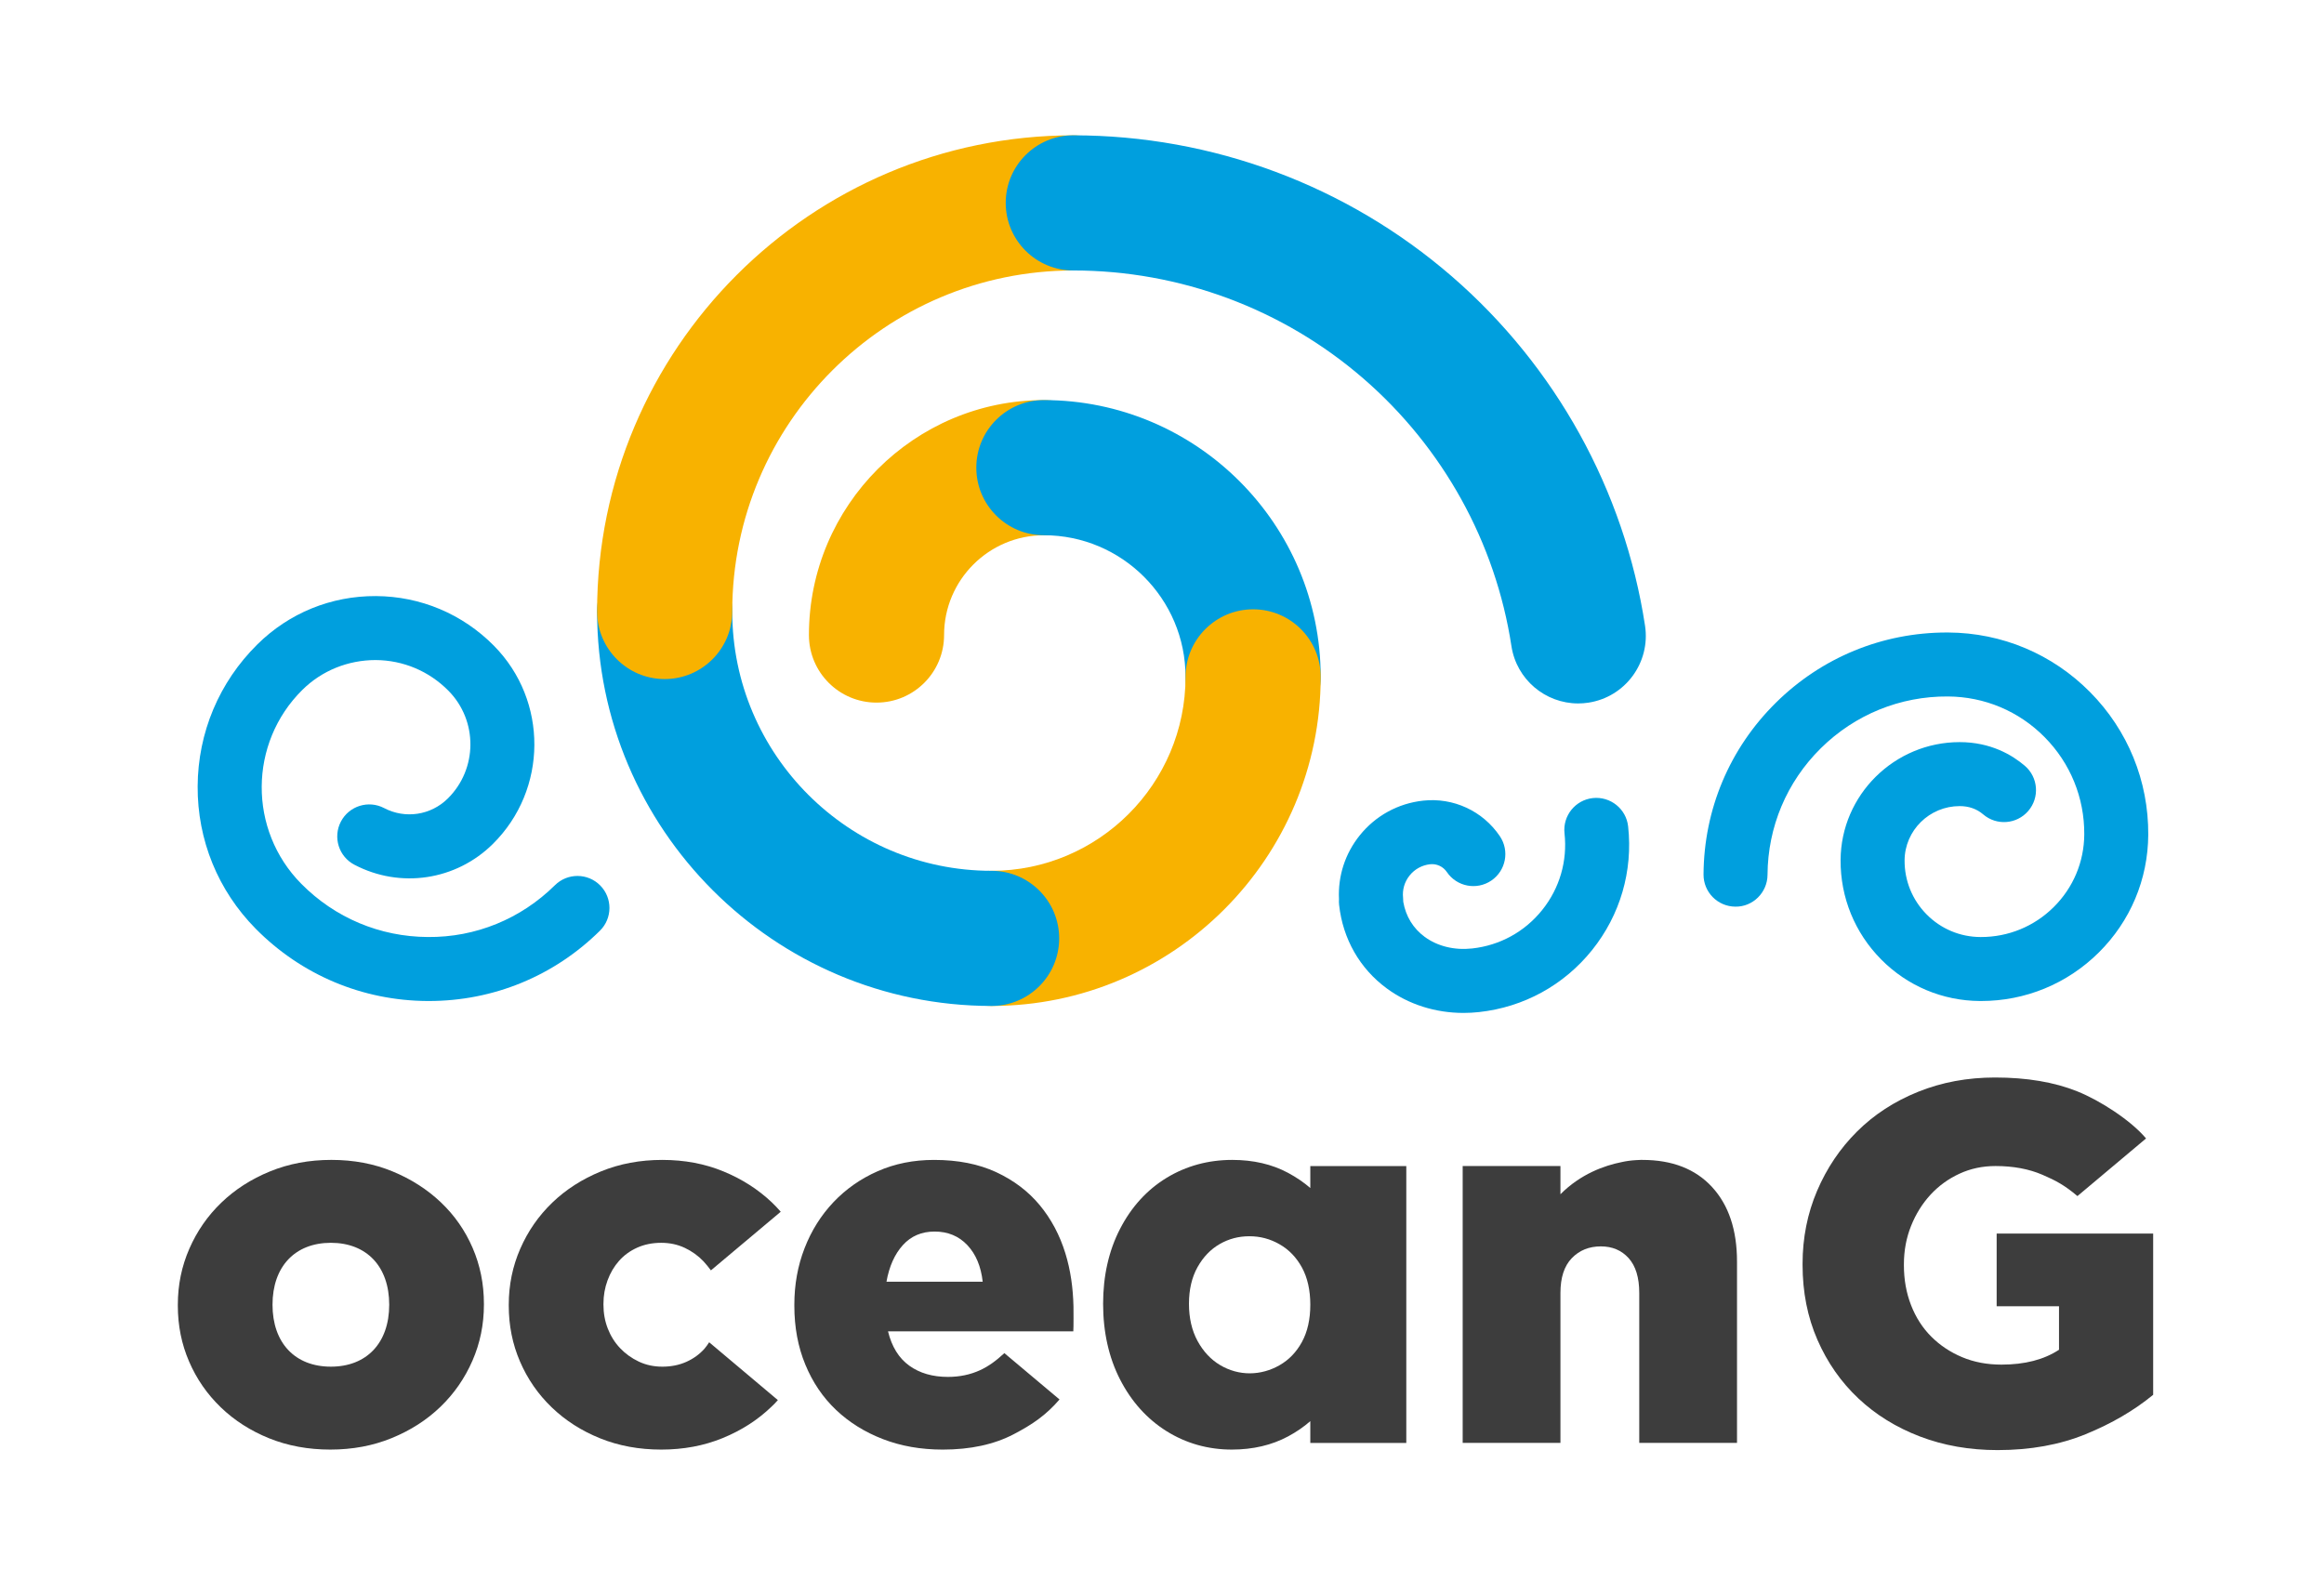
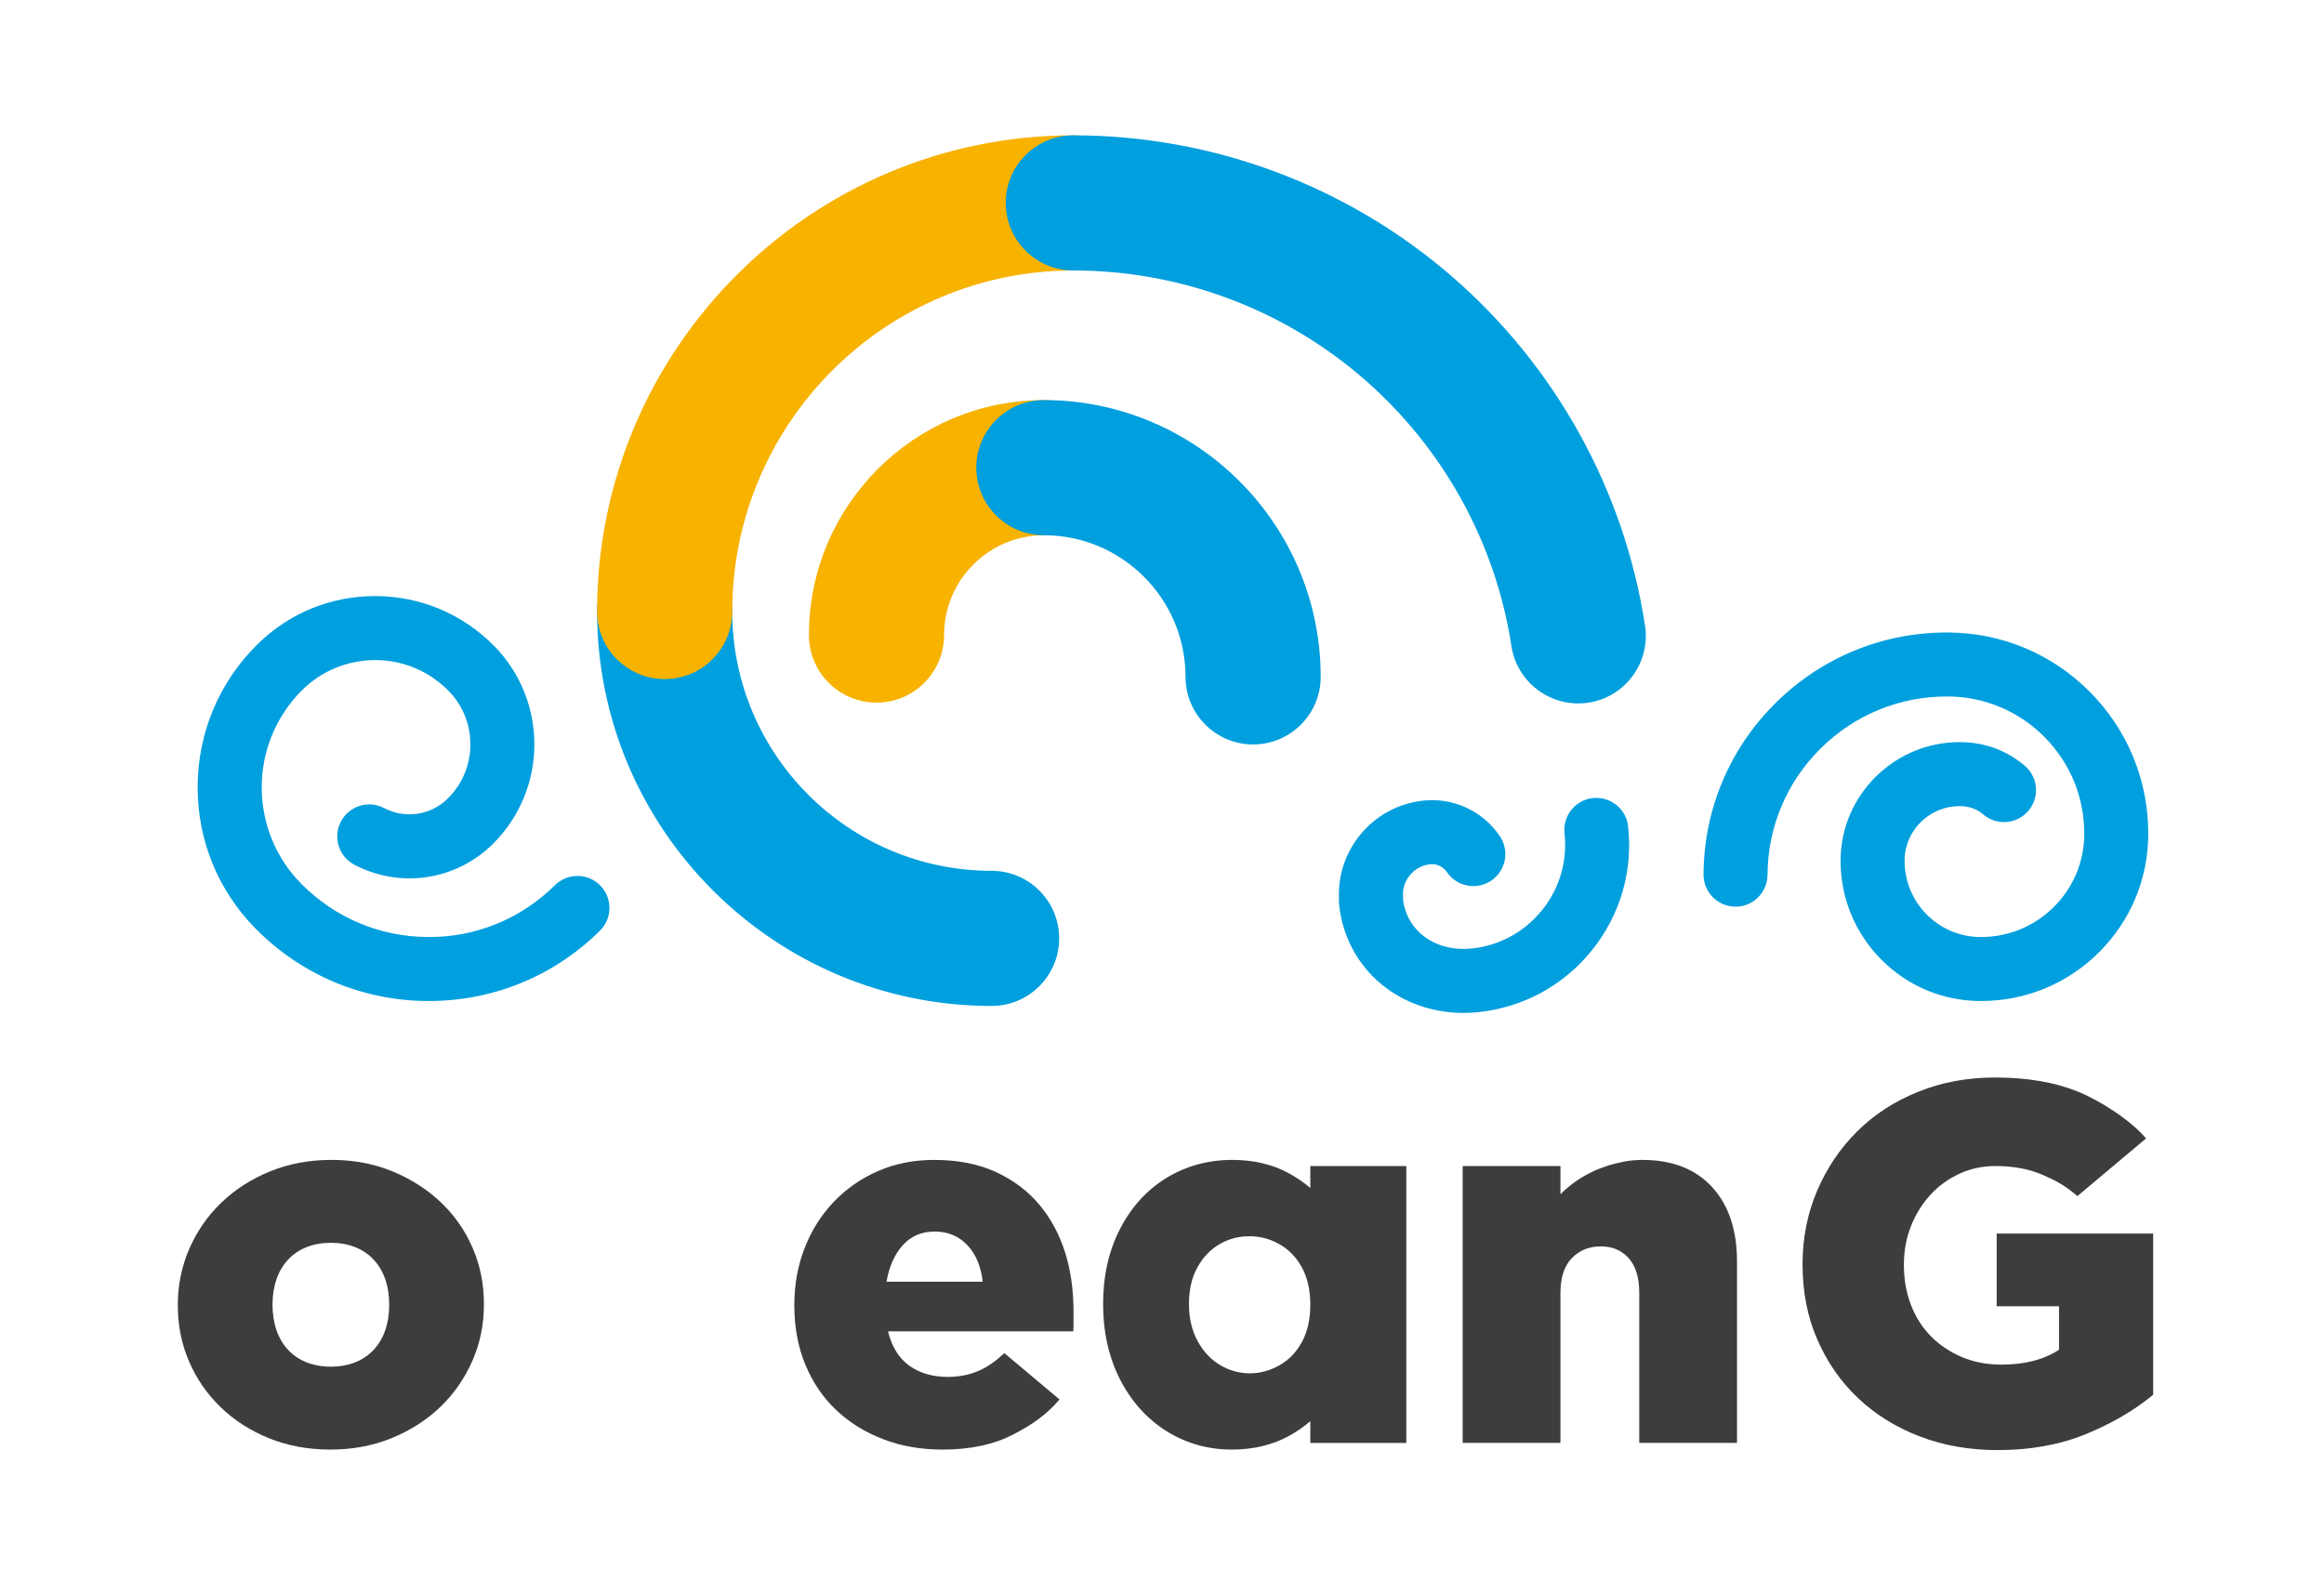
<svg xmlns="http://www.w3.org/2000/svg" xmlns:xlink="http://www.w3.org/1999/xlink" version="1.1" id="Layer_1" x="0px" y="0px" width="379px" height="258px" viewBox="0 0 379 258" enable-background="new 0 0 379 258" xml:space="preserve">
  <g>
    <g>
      <defs>
        <rect id="SVGID_1_" x="29" y="22.073" width="322.143" height="214.436" />
      </defs>
      <clipPath id="SVGID_2_">
        <use xlink:href="#SVGID_1_" overflow="visible" />
      </clipPath>
      <path clip-path="url(#SVGID_2_)" fill="#F8B200" d="M142.942,114.594c-6.087,0-11.021-4.934-11.021-11.02    c0-21.128,17.189-38.317,38.317-38.317c6.086,0,11.02,4.934,11.02,11.02c0,6.087-4.934,11.021-11.02,11.021    c-8.975,0-16.277,7.302-16.277,16.277C153.962,109.66,149.028,114.594,142.942,114.594" />
    </g>
    <g>
      <defs>
        <rect id="SVGID_3_" x="29" y="22.073" width="322.143" height="214.436" />
      </defs>
      <clipPath id="SVGID_4_">
        <use xlink:href="#SVGID_3_" overflow="visible" />
      </clipPath>
      <path clip-path="url(#SVGID_4_)" fill="#009FDE" d="M204.359,121.419c-6.087,0-11.022-4.935-11.022-11.021    c0-12.738-10.361-23.101-23.099-23.101c-6.086,0-11.021-4.934-11.021-11.021c0-6.086,4.935-11.02,11.021-11.02    c24.89,0,45.14,20.25,45.14,45.141C215.378,116.485,210.444,121.419,204.359,121.419" />
    </g>
    <g>
      <defs>
        <rect id="SVGID_5_" x="29" y="22.073" width="322.143" height="214.436" />
      </defs>
      <clipPath id="SVGID_6_">
        <use xlink:href="#SVGID_5_" overflow="visible" />
      </clipPath>
-       <path clip-path="url(#SVGID_6_)" fill="#F8B200" d="M161.708,164.07c-6.086,0-11.021-4.935-11.021-11.022    c0-6.086,4.934-11.019,11.021-11.019c17.441,0,31.631-14.19,31.631-31.631c0-6.086,4.934-11.021,11.02-11.021    s11.021,4.935,11.021,11.021C215.378,139.992,191.302,164.07,161.708,164.07" />
    </g>
    <g>
      <defs>
        <rect id="SVGID_7_" x="29" y="22.073" width="322.143" height="214.436" />
      </defs>
      <clipPath id="SVGID_8_">
        <use xlink:href="#SVGID_7_" overflow="visible" />
      </clipPath>
      <path clip-path="url(#SVGID_8_)" fill="#009FDE" d="M161.708,164.07c-35.473,0-64.333-28.86-64.333-64.335    c0-6.086,4.933-11.02,11.021-11.02c6.085,0,11.019,4.934,11.019,11.02c0,23.321,18.973,42.294,42.294,42.294    c6.086,0,11.021,4.935,11.021,11.02C172.728,159.138,167.793,164.07,161.708,164.07" />
    </g>
    <g>
      <defs>
        <rect id="SVGID_9_" x="29" y="22.073" width="322.143" height="214.436" />
      </defs>
      <clipPath id="SVGID_10_">
        <use xlink:href="#SVGID_9_" overflow="visible" />
      </clipPath>
      <path clip-path="url(#SVGID_10_)" fill="#F8B200" d="M108.395,110.756c-6.086,0-11.021-4.935-11.021-11.021    c0-42.823,34.838-77.662,77.663-77.662c6.086,0,11.02,4.934,11.02,11.02c0,6.086-4.934,11.021-11.02,11.021    c-30.67,0-55.622,24.951-55.622,55.622C119.415,105.821,114.48,110.756,108.395,110.756" />
    </g>
    <g>
      <defs>
        <rect id="SVGID_11_" x="29" y="22.073" width="322.143" height="214.436" />
      </defs>
      <clipPath id="SVGID_12_">
        <use xlink:href="#SVGID_11_" overflow="visible" />
      </clipPath>
      <path clip-path="url(#SVGID_12_)" fill="#009FDE" d="M257.364,114.731c-5.351,0-10.046-3.904-10.879-9.356    c-2.58-16.887-11.157-32.384-24.148-43.639c-13.12-11.365-29.918-17.623-47.301-17.623c-6.086,0-11.021-4.935-11.021-11.021    c0-6.086,4.935-11.02,11.021-11.02c22.683,0,44.607,8.169,61.731,23.004c16.947,14.679,28.136,34.911,31.506,56.967    c0.919,6.017-3.212,11.64-9.228,12.559C258.48,114.69,257.917,114.731,257.364,114.731" />
    </g>
    <g>
      <defs>
        <rect id="SVGID_13_" x="29" y="22.073" width="322.143" height="214.436" />
      </defs>
      <clipPath id="SVGID_14_">
        <use xlink:href="#SVGID_13_" overflow="visible" />
      </clipPath>
      <path clip-path="url(#SVGID_14_)" fill="#009FDE" d="M323.063,163.265c-0.055,0-0.104,0-0.158,0    c-6.107-0.035-11.837-2.444-16.132-6.788c-4.296-4.344-6.643-10.099-6.609-16.207c0.059-10.604,8.771-19.23,19.418-19.23    c5.06,0,8.573,2.102,10.631,3.864c2.187,1.876,2.438,5.17,0.562,7.356c-1.874,2.189-5.169,2.442-7.357,0.565    c-1.046-0.896-2.334-1.35-3.835-1.35c-4.925,0-8.955,3.972-8.982,8.853c-0.018,3.32,1.259,6.45,3.593,8.811    c2.334,2.361,5.449,3.673,8.771,3.69h0.095c4.464,0,8.668-1.725,11.842-4.867c3.2-3.163,4.976-7.384,5.002-11.883    c0.032-5.972-2.263-11.601-6.462-15.847c-4.199-4.247-9.802-6.604-15.775-6.638c-7.795-0.051-15.177,2.958-20.734,8.453    c-5.555,5.495-8.64,12.824-8.684,20.639c-0.017,2.882-2.39,5.237-5.246,5.188c-2.881-0.017-5.206-2.364-5.189-5.248    c0.059-10.601,4.242-20.544,11.782-27.998c7.484-7.401,17.385-11.469,27.901-11.469c0.077,0,0.153,0,0.229,0.001    c8.761,0.048,16.977,3.506,23.137,9.734c6.159,6.229,9.524,14.484,9.476,23.245c-0.04,7.287-2.917,14.12-8.098,19.244    C337.096,160.47,330.29,163.265,323.063,163.265" />
    </g>
    <g>
      <defs>
        <rect id="SVGID_15_" x="29" y="22.073" width="322.143" height="214.436" />
      </defs>
      <clipPath id="SVGID_16_">
        <use xlink:href="#SVGID_15_" overflow="visible" />
      </clipPath>
      <path clip-path="url(#SVGID_16_)" fill="#009FDE" d="M69.937,163.265c-0.077,0-0.151,0-0.228,0    c-10.602-0.06-20.545-4.243-28-11.781c-6.159-6.23-9.525-14.484-9.476-23.245c0.049-8.761,3.506-16.978,9.735-23.136    c5.182-5.125,12.026-7.915,19.335-7.883c7.288,0.041,14.122,2.916,19.245,8.097c8.867,8.967,8.786,23.475-0.18,32.339    c-6.014,5.948-15.084,7.309-22.571,3.384c-2.552-1.335-3.538-4.489-2.201-7.042c1.338-2.554,4.492-3.537,7.045-2.2    c3.445,1.806,7.621,1.176,10.389-1.562c4.875-4.82,4.919-12.707,0.099-17.581c-3.164-3.199-7.384-4.975-11.883-5    c-4.474,0.007-8.739,1.703-11.938,4.867c-8.767,8.67-8.846,22.854-0.176,31.622c5.494,5.557,12.824,8.642,20.638,8.683    c7.8,0.075,15.177-2.958,20.733-8.452c2.05-2.026,5.354-2.006,7.379,0.041c2.027,2.051,2.008,5.354-0.041,7.38    C90.355,159.197,80.453,163.265,69.937,163.265" />
    </g>
    <g>
      <defs>
        <rect id="SVGID_17_" x="29" y="22.073" width="322.143" height="214.436" />
      </defs>
      <clipPath id="SVGID_18_">
        <use xlink:href="#SVGID_17_" overflow="visible" />
      </clipPath>
      <path clip-path="url(#SVGID_18_)" fill="#009FDE" d="M238.679,165.208c-4.592,0-8.963-1.382-12.519-3.995    c-4.408-3.239-7.169-8.076-7.777-13.626c-0.034-0.316-0.04-0.634-0.019-0.947c-0.185-3.764,0.998-7.418,3.376-10.382    c2.578-3.211,6.25-5.225,10.343-5.673c4.938-0.538,9.732,1.681,12.514,5.797c1.615,2.388,0.987,5.629-1.398,7.244    c-2.389,1.615-5.632,0.987-7.246-1.4c-0.608-0.899-1.658-1.383-2.733-1.267c-1.323,0.146-2.508,0.795-3.339,1.832    c-0.833,1.033-1.211,2.333-1.065,3.654c0.021,0.212,0.032,0.425,0.029,0.636c0.408,2.363,1.607,4.333,3.496,5.721    c2.094,1.537,4.835,2.209,7.731,1.893c4.52-0.494,8.576-2.719,11.424-6.266c2.846-3.546,4.141-7.989,3.646-12.508    c-0.314-2.865,1.756-5.442,4.618-5.756c2.864-0.305,5.443,1.755,5.756,4.619c0.797,7.291-1.293,14.458-5.882,20.179    c-4.593,5.72-11.137,9.309-18.426,10.105C240.359,165.161,239.513,165.208,238.679,165.208" />
    </g>
    <g>
      <defs>
        <rect id="SVGID_19_" x="29" y="22.073" width="322.143" height="214.436" />
      </defs>
      <clipPath id="SVGID_20_">
        <use xlink:href="#SVGID_19_" overflow="visible" />
      </clipPath>
      <path clip-path="url(#SVGID_20_)" fill="#3D3D3D" d="M213.686,190.181v3.582c-1.076-0.928-2.287-1.751-3.626-2.471    c-2.605-1.402-5.667-2.112-9.099-2.112c-3.922,0-7.527,0.985-10.715,2.926c-3.189,1.941-5.743,4.742-7.589,8.327    c-1.833,3.551-2.762,7.66-2.762,12.213c0,4.605,0.929,8.756,2.758,12.331c1.845,3.604,4.395,6.444,7.577,8.438    c3.194,1.998,6.778,3.01,10.655,3.01c3.432,0,6.519-0.722,9.174-2.148c1.35-0.725,2.562-1.556,3.626-2.489v3.554h15.655v-45.159    H213.686z M213.686,212.804c0,2.372-0.46,4.419-1.369,6.078c-0.913,1.663-2.103,2.897-3.634,3.777    c-3.036,1.744-6.646,1.813-9.724-0.024c-1.499-0.897-2.726-2.211-3.652-3.904c-0.938-1.714-1.41-3.759-1.41-6.085    c0-2.314,0.472-4.331,1.402-5.986c0.924-1.646,2.135-2.905,3.603-3.749c1.495-0.86,3.083-1.279,4.85-1.279    c1.774,0,3.389,0.431,4.933,1.317c1.528,0.876,2.716,2.112,3.633,3.773C213.226,208.383,213.686,210.43,213.686,212.804" />
    </g>
    <g>
      <defs>
        <rect id="SVGID_21_" x="29" y="22.073" width="322.143" height="214.436" />
      </defs>
      <clipPath id="SVGID_22_">
        <use xlink:href="#SVGID_21_" overflow="visible" />
      </clipPath>
      <path clip-path="url(#SVGID_22_)" fill="#3D3D3D" d="M325.768,236.509c-4.562,0-8.78-0.738-12.647-2.213    c-3.868-1.474-7.219-3.547-10.058-6.218c-2.837-2.672-5.064-5.857-6.678-9.559c-1.614-3.7-2.421-7.775-2.421-12.229v-0.165    c0-4.228,0.79-8.194,2.366-11.896c1.58-3.7,3.752-6.929,6.521-9.682c2.769-2.755,6.083-4.911,9.944-6.47    c3.862-1.558,8.047-2.336,12.555-2.336c5.174,0,9.639,0.75,13.396,2.253c3.758,1.504,8.766,4.745,11.234,7.687l-11.188,9.398    c-2.115-1.78-3.525-2.532-5.724-3.479c-2.198-0.945-4.742-1.42-7.637-1.42c-2.114,0-4.077,0.416-5.884,1.253    c-1.81,0.833-3.381,1.976-4.717,3.421c-1.333,1.449-2.393,3.146-3.173,5.093c-0.778,1.95-1.167,4.033-1.167,6.262v0.166    c0,2.337,0.39,4.508,1.172,6.513c0.78,2.003,1.884,3.713,3.307,5.132c1.426,1.42,3.102,2.533,5.026,3.339    c1.925,0.807,4.062,1.211,6.406,1.211c3.797,0,6.924-0.807,9.383-2.422v-7.095h-10.168v-11.853h25.523v26.293    c-3.116,2.561-6.79,4.702-11.017,6.427C335.896,235.645,331.11,236.509,325.768,236.509" />
    </g>
    <g>
      <defs>
        <rect id="SVGID_23_" x="29" y="22.073" width="322.143" height="214.436" />
      </defs>
      <clipPath id="SVGID_24_">
        <use xlink:href="#SVGID_23_" overflow="visible" />
      </clipPath>
      <path clip-path="url(#SVGID_24_)" fill="#3D3D3D" d="M143.148,191.018c-2.785,1.224-5.19,2.907-7.221,5.049    c-2.032,2.145-3.604,4.647-4.716,7.513c-1.114,2.867-1.669,5.942-1.669,9.224v0.166c0,3.507,0.597,6.706,1.795,9.601    c1.195,2.894,2.865,5.356,5.008,7.387c2.142,2.032,4.688,3.617,7.638,4.758c2.95,1.142,6.204,1.712,9.766,1.712    c4.508,0,8.361-0.835,11.561-2.504c3.052-1.592,5.29-3.124,7.478-5.672l-8.995-7.558c-1.393,1.287-2.621,2.173-3.991,2.796    c-1.587,0.725-3.327,1.082-5.217,1.082c-2.504,0-4.605-0.61-6.302-1.834c-1.699-1.224-2.852-3.088-3.464-5.592h30.217    c0.054-0.556,0.034-3.777,0.027-4.047c-0.068-3.041-0.477-5.947-1.321-8.682c-0.917-2.977-2.311-5.592-4.174-7.848    c-1.865-2.254-4.229-4.049-7.095-5.383c-2.867-1.335-6.247-2.004-10.142-2.004C148.991,189.18,145.929,189.794,143.148,191.018     M157.755,203.078c1.39,1.475,2.224,3.463,2.504,5.969h-15.692c0.445-2.504,1.336-4.494,2.671-5.969    c1.335-1.475,3.06-2.213,5.175-2.213C154.583,200.865,156.363,201.604,157.755,203.078" />
    </g>
    <g>
      <defs>
        <rect id="SVGID_25_" x="29" y="22.073" width="322.143" height="214.436" />
      </defs>
      <clipPath id="SVGID_26_">
        <use xlink:href="#SVGID_25_" overflow="visible" />
      </clipPath>
-       <path clip-path="url(#SVGID_26_)" fill="#3D3D3D" d="M125.789,229.455c0.513-0.493,0.603-0.57,1.064-1.102l-11.201-9.43    c-0.239,0.357-0.472,0.721-0.756,1.04c-0.808,0.912-1.796,1.629-2.963,2.153c-1.169,0.523-2.477,0.787-3.923,0.787    c-1.391,0-2.671-0.276-3.839-0.829c-1.169-0.555-2.185-1.284-3.046-2.193c-0.864-0.911-1.532-1.974-2.004-3.188    c-0.474-1.213-0.708-2.511-0.708-3.891v-0.166c0-1.323,0.22-2.593,0.667-3.808c0.444-1.213,1.071-2.276,1.878-3.186    c0.806-0.912,1.794-1.629,2.962-2.153c1.169-0.525,2.477-0.787,3.924-0.787c1.39,0,2.671,0.276,3.84,0.827    c1.168,0.554,2.183,1.284,3.047,2.195c0.305,0.32,0.953,1.113,1.208,1.473l11.386-9.564c-0.459-0.527-0.938-1.037-1.451-1.526    c-2.226-2.111-4.856-3.797-7.888-5.048c-3.033-1.254-6.358-1.879-9.975-1.879c-3.617,0-6.957,0.625-10.017,1.879    c-3.06,1.251-5.704,2.949-7.929,5.091c-2.227,2.144-3.965,4.647-5.217,7.513c-1.253,2.867-1.877,5.913-1.877,9.14v0.165    c0,3.229,0.61,6.262,1.835,9.1c1.223,2.839,2.948,5.331,5.175,7.473c2.225,2.142,4.855,3.825,7.888,5.048    c3.033,1.225,6.357,1.837,9.975,1.837c3.616,0,6.956-0.626,10.016-1.879S123.562,231.598,125.789,229.455" />
    </g>
    <g>
      <defs>
        <rect id="SVGID_27_" x="29" y="22.073" width="322.143" height="214.436" />
      </defs>
      <clipPath id="SVGID_28_">
        <use xlink:href="#SVGID_27_" overflow="visible" />
      </clipPath>
      <path clip-path="url(#SVGID_28_)" fill="#3D3D3D" d="M279.205,193.604c-2.714-2.949-6.504-4.423-11.373-4.423    c0,0-0.356-0.01-0.965,0.032c-0.855,0.047-1.671,0.156-2.441,0.333c-2.727,0.545-6.625,1.896-9.948,5.237v-4.604h-15.942v45.159    h15.943v-24.457c0-2.504,0.615-4.395,1.853-5.677c1.236-1.278,2.815-1.919,4.739-1.919c1.866,0,3.378,0.641,4.53,1.919    c1.153,1.282,1.73,3.173,1.73,5.677v24.457h15.943v-29.55C283.276,200.613,281.919,196.554,279.205,193.604" />
    </g>
    <g>
      <defs>
        <rect id="SVGID_29_" x="29" y="22.073" width="322.143" height="214.436" />
      </defs>
      <clipPath id="SVGID_30_">
        <use xlink:href="#SVGID_29_" overflow="visible" />
      </clipPath>
      <path clip-path="url(#SVGID_30_)" fill="#3D3D3D" d="M77.08,203.538c-1.224-2.839-2.95-5.314-5.174-7.43    c-2.227-2.115-4.856-3.798-7.888-5.05c-3.034-1.254-6.358-1.879-9.976-1.879c-3.618,0-6.956,0.625-10.016,1.879    c-3.062,1.252-5.705,2.949-7.93,5.093c-2.227,2.142-3.964,4.646-5.216,7.511c-1.253,2.867-1.879,5.912-1.879,9.141v0.166    c0,3.229,0.611,6.261,1.837,9.099c1.223,2.839,2.949,5.33,5.175,7.472c2.225,2.144,4.854,3.825,7.887,5.05    c3.033,1.223,6.357,1.837,9.975,1.837c3.617,0,6.956-0.626,10.017-1.879c3.06-1.251,5.703-2.947,7.931-5.092    c2.225-2.142,3.964-4.646,5.217-7.512c1.251-2.865,1.878-5.912,1.878-9.141v-0.167C78.916,209.409,78.303,206.376,77.08,203.538     M53.958,222.902c-5.857,0-9.516-3.886-9.516-10.1c0-6.216,3.659-10.101,9.516-10.101s9.516,3.886,9.516,10.101    S59.815,222.902,53.958,222.902" />
    </g>
  </g>
</svg>